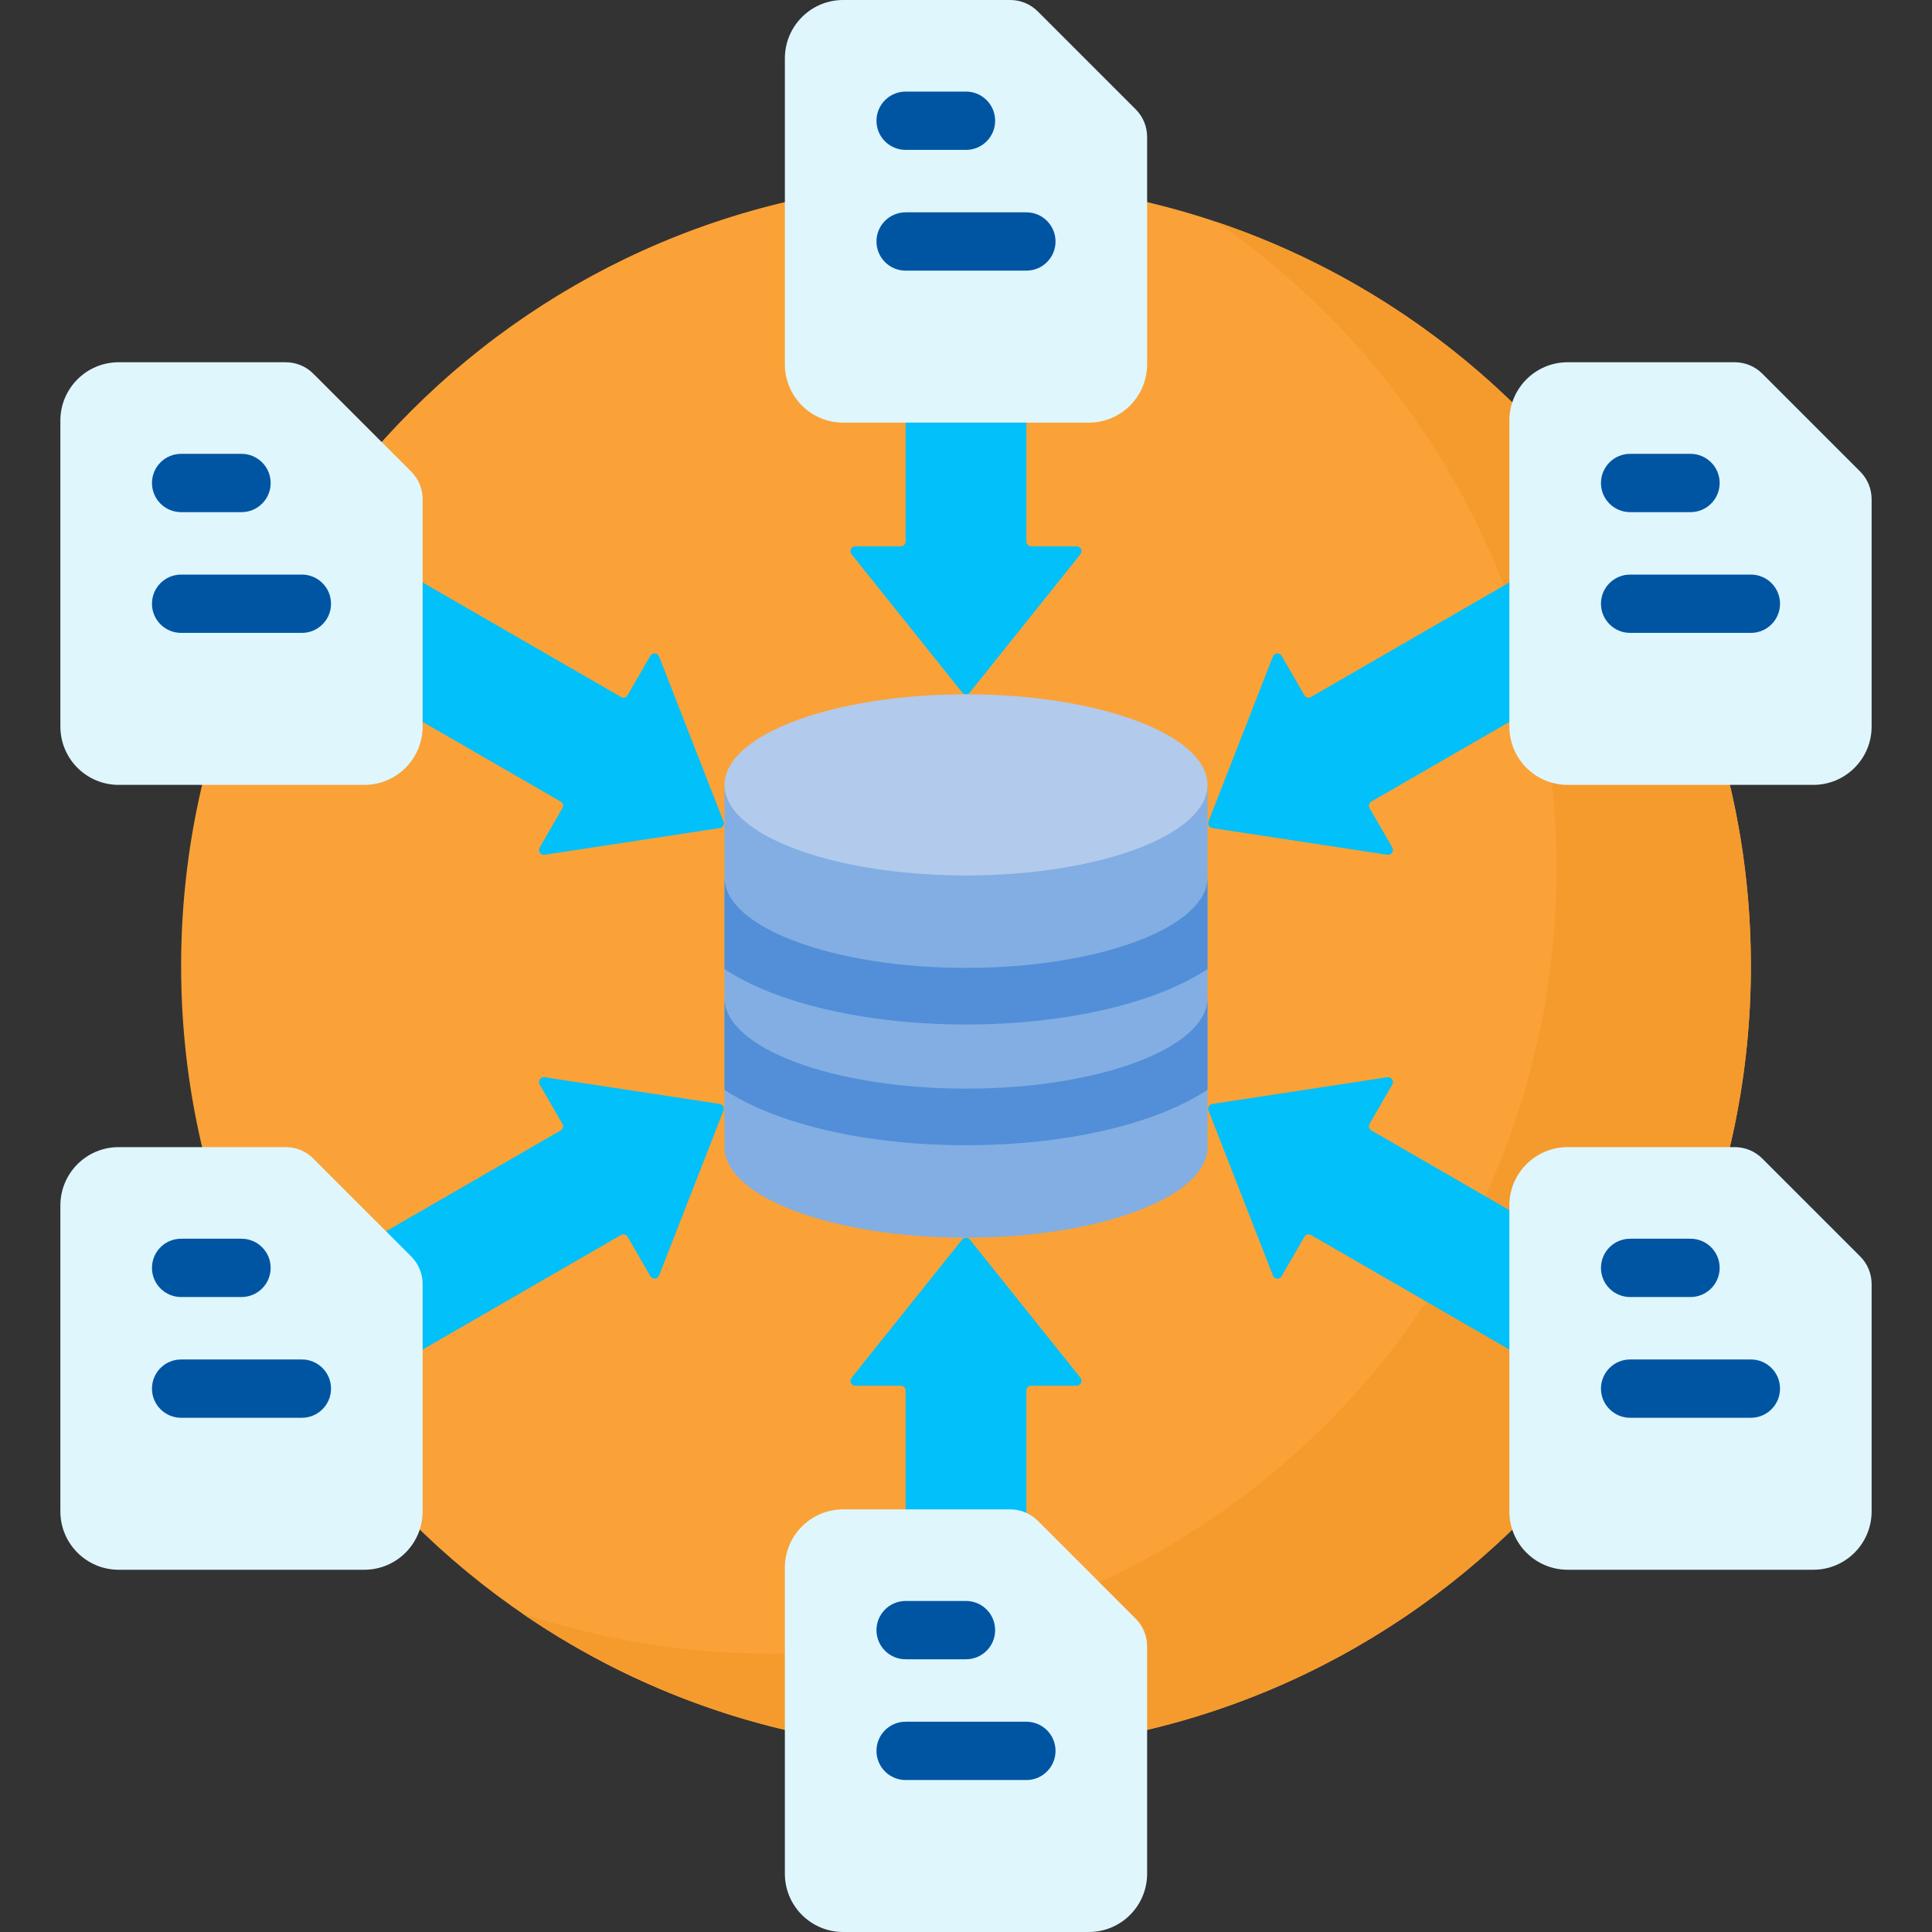
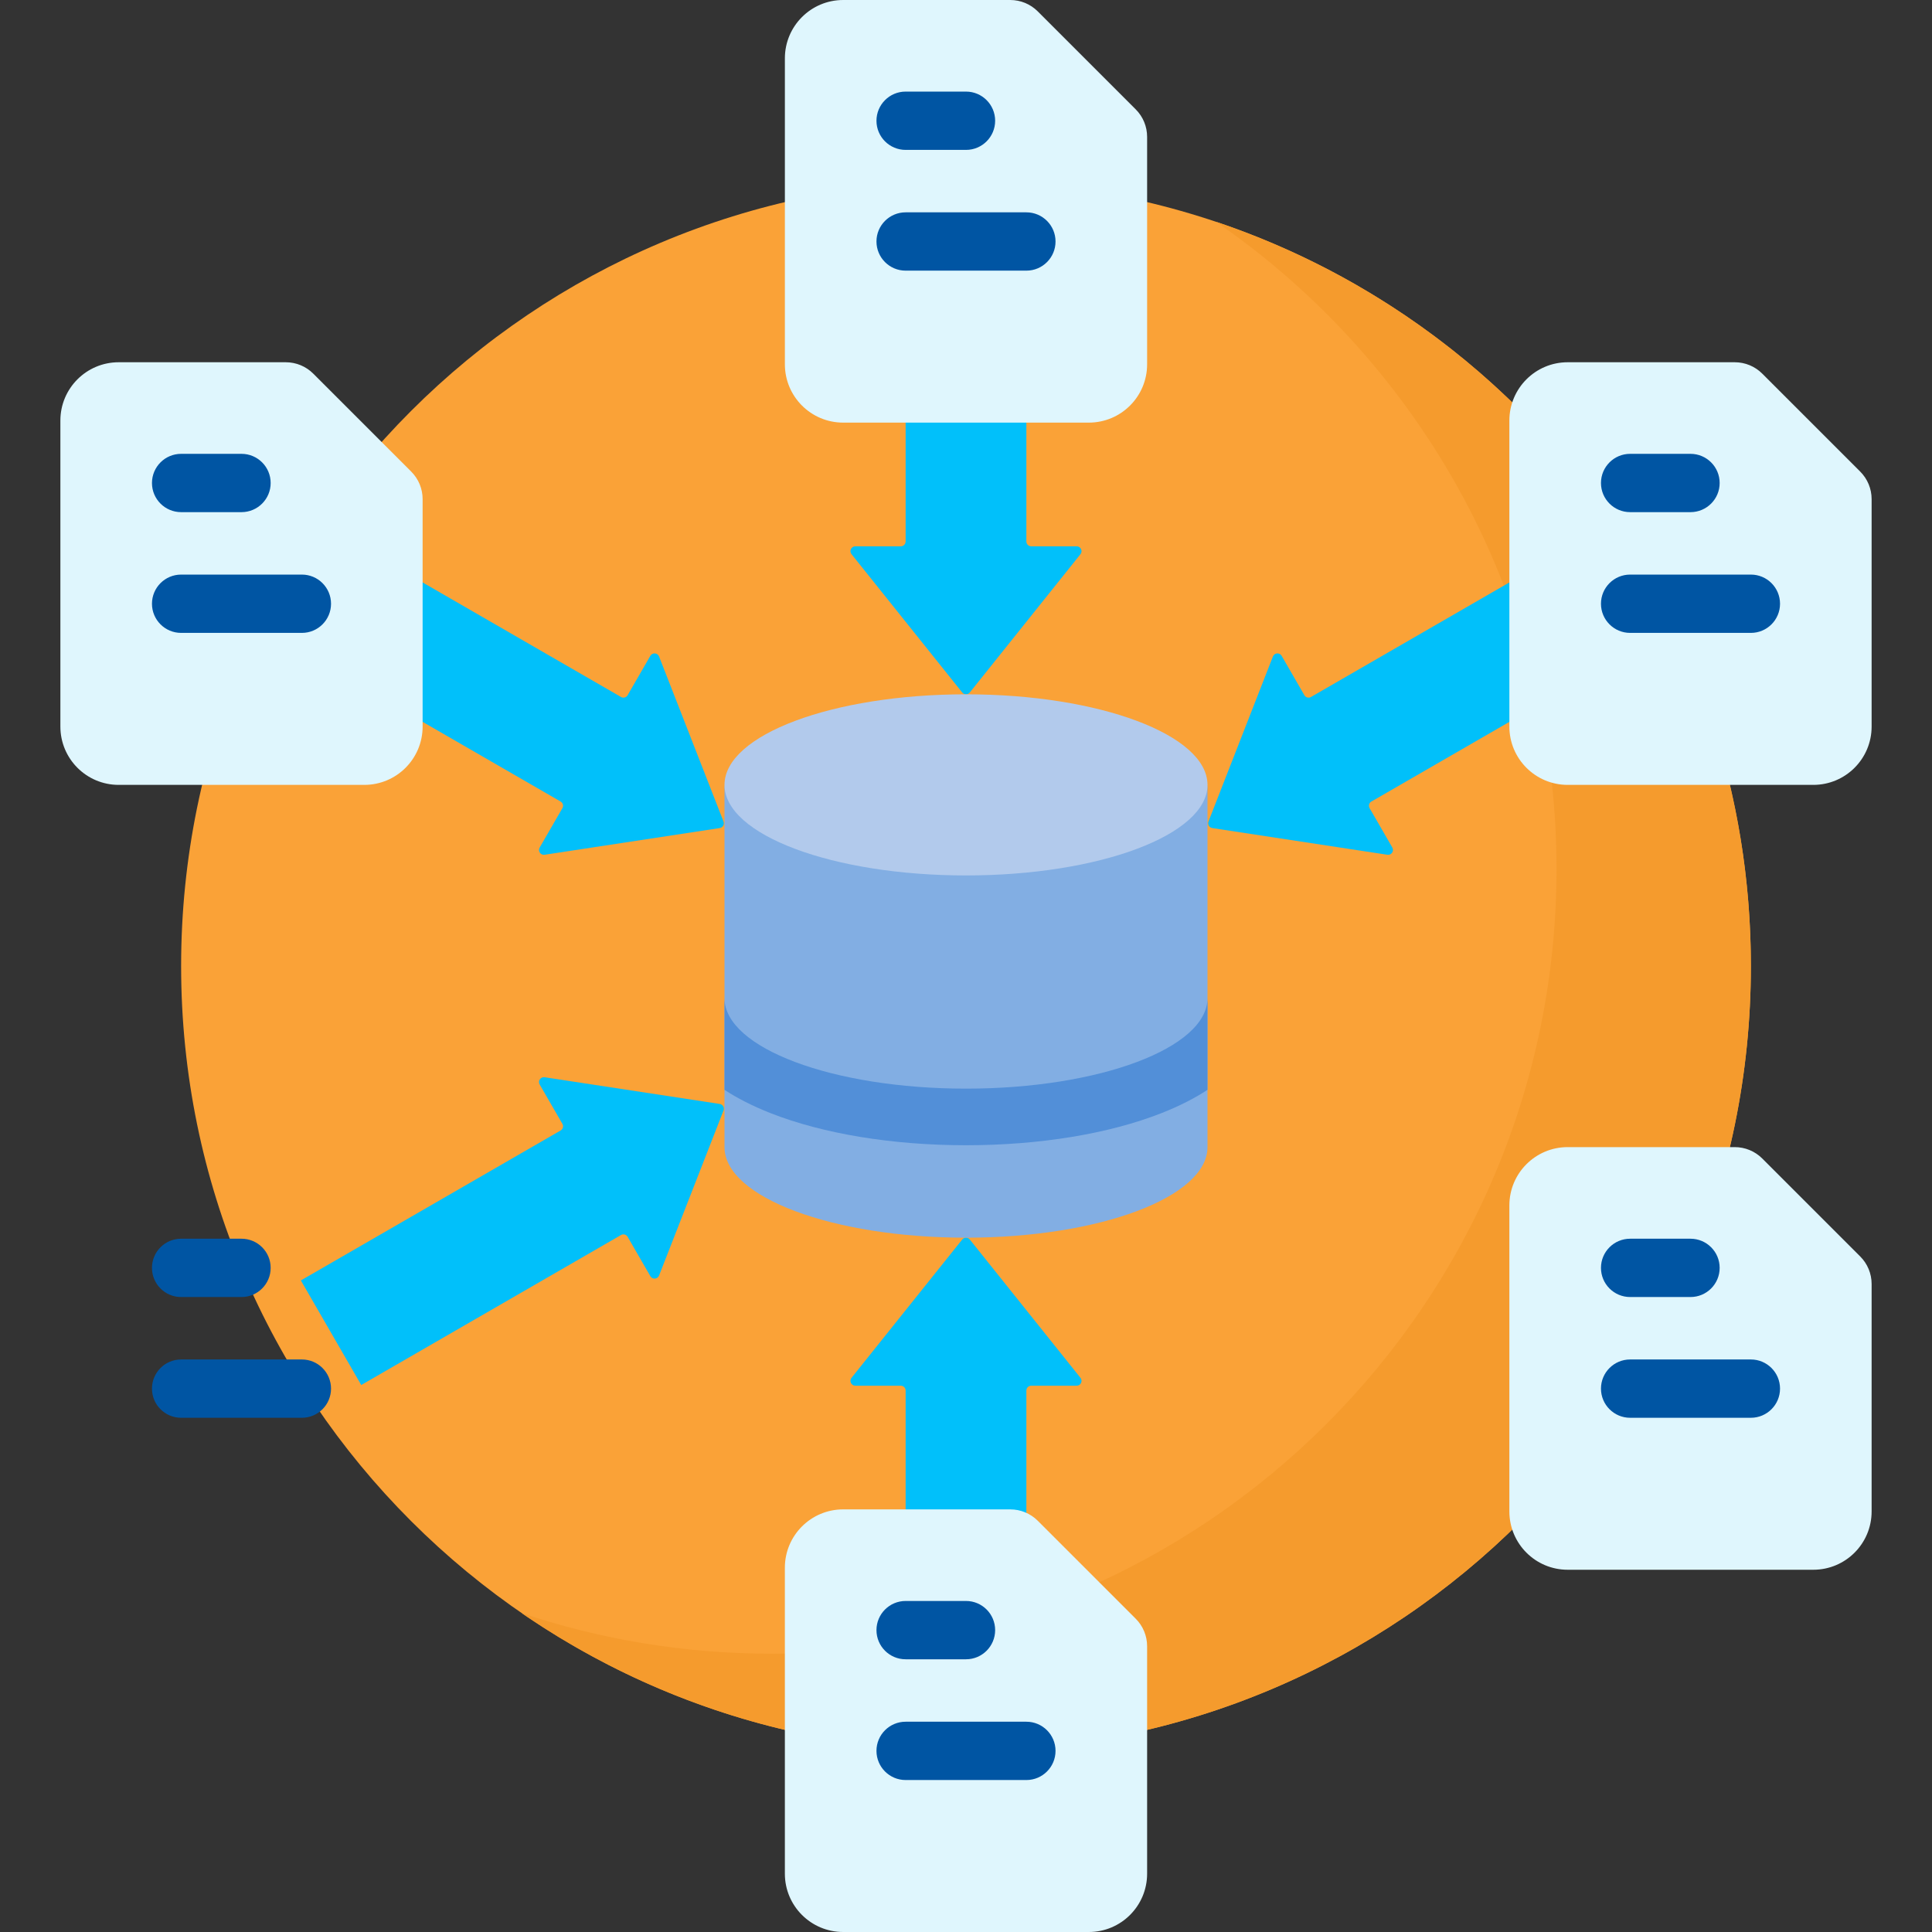
<svg xmlns="http://www.w3.org/2000/svg" width="150" height="150" viewBox="0 0 150 150" fill="none">
  <rect x="0" y="0" width="150" height="150" fill="#333333" stroke="none" />
  <path d="M75 135.938C108.655 135.938 135.938 108.655 135.938 75C135.938 41.345 108.655 14.062 75 14.062C41.345 14.062 14.062 41.345 14.062 75C14.062 108.655 41.345 135.938 75 135.938Z" fill="#FAA237" />
  <path d="M94.414 17.221C110.38 28.208 120.847 46.609 120.847 67.455C120.847 101.11 93.564 128.392 59.91 128.392C53.122 128.392 46.593 127.282 40.495 125.234C50.305 131.985 62.191 135.938 75 135.938C108.655 135.938 135.938 108.655 135.938 75C135.938 48.133 118.55 25.327 94.414 17.221Z" fill="#F59B2D" />
  <path d="M79.687 42.038V18.75H70.313V42.038C70.313 42.246 70.144 42.415 69.936 42.415H66.407C66.091 42.415 65.915 42.781 66.113 43.028L74.706 53.765C74.857 53.954 75.144 53.954 75.295 53.765L83.887 43.028C84.085 42.781 83.909 42.415 83.593 42.415H80.064C79.856 42.415 79.687 42.246 79.687 42.038Z" fill="#01C0FA" />
  <path d="M79.687 107.963V131.251H70.313V107.963C70.313 107.755 70.144 107.586 69.936 107.586H66.407C66.091 107.586 65.915 107.22 66.113 106.973L74.706 96.235C74.857 96.047 75.144 96.047 75.295 96.235L83.887 106.973C84.085 107.22 83.909 107.586 83.593 107.586H80.064C79.856 107.586 79.687 107.755 79.687 107.963Z" fill="#01C0FA" />
  <path d="M48.213 54.112L28.046 42.469L23.359 50.587L43.526 62.231C43.707 62.335 43.769 62.566 43.664 62.746L41.9 65.802C41.742 66.076 41.971 66.411 42.284 66.363L55.879 64.291C56.118 64.254 56.262 64.006 56.173 63.781L51.171 50.971C51.056 50.676 50.651 50.645 50.492 50.919L48.729 53.975C48.625 54.155 48.394 54.217 48.213 54.112Z" fill="#01C0FA" />
  <path d="M48.213 95.888L28.046 107.532L23.359 99.413L43.526 87.77C43.707 87.665 43.769 87.435 43.664 87.254L41.9 84.199C41.742 83.925 41.971 83.59 42.284 83.637L55.879 85.71C56.118 85.746 56.262 85.995 56.174 86.22L51.171 99.03C51.056 99.325 50.651 99.356 50.493 99.081L48.729 96.026C48.625 95.846 48.394 95.784 48.213 95.888Z" fill="#01C0FA" />
  <path d="M101.787 54.112L121.954 42.469L126.642 50.587L106.474 62.231C106.293 62.335 106.232 62.566 106.336 62.746L108.1 65.802C108.258 66.076 108.029 66.411 107.716 66.363L94.121 64.291C93.882 64.254 93.738 64.006 93.826 63.781L98.829 50.971C98.944 50.676 99.349 50.645 99.507 50.919L101.271 53.975C101.375 54.155 101.606 54.217 101.787 54.112Z" fill="#01C0FA" />
-   <path d="M101.787 95.888L121.954 107.532L126.642 99.413L106.474 87.77C106.293 87.665 106.232 87.435 106.336 87.254L108.1 84.199C108.258 83.925 108.029 83.59 107.716 83.637L94.121 85.71C93.882 85.746 93.739 85.995 93.827 86.22L98.829 99.03C98.945 99.325 99.35 99.356 99.508 99.081L101.272 96.026C101.375 95.846 101.606 95.784 101.787 95.888Z" fill="#01C0FA" />
  <path d="M93.75 89.062C93.75 92.946 85.355 96.094 75 96.094C64.645 96.094 56.25 92.946 56.25 89.062V60.938C56.25 64.821 93.75 64.821 93.75 60.938V89.062Z" fill="#82AEE3" />
  <path d="M75 67.969C85.355 67.969 93.75 64.821 93.75 60.938C93.75 57.054 85.355 53.906 75 53.906C64.645 53.906 56.25 57.054 56.25 60.938C56.25 64.821 64.645 67.969 75 67.969Z" fill="#B2CAEC" />
  <path d="M84.535 32.812H65.465C62.964 32.812 60.938 30.786 60.938 28.285V4.527C60.938 2.027 62.964 0 65.465 0H78.437C79.238 0 80.006 0.318 80.571 0.884L88.178 8.491C88.744 9.057 89.062 9.824 89.062 10.625V28.285C89.062 30.786 87.036 32.812 84.535 32.812Z" fill="#DFF6FD" />
  <path d="M140.785 60.938H121.715C119.214 60.938 117.187 58.911 117.187 56.41V32.652C117.188 30.152 119.214 28.125 121.715 28.125H134.687C135.488 28.125 136.256 28.443 136.821 29.009L144.428 36.616C144.994 37.182 145.312 37.949 145.312 38.75V56.41C145.313 58.911 143.286 60.938 140.785 60.938Z" fill="#DFF6FD" />
  <path d="M140.785 121.875H121.715C119.214 121.875 117.187 119.849 117.187 117.348V93.59C117.187 91.09 119.214 89.062 121.715 89.062H134.687C135.488 89.062 136.255 89.38 136.821 89.946L144.428 97.553C144.994 98.119 145.312 98.887 145.312 99.687V117.347C145.313 119.849 143.286 121.875 140.785 121.875Z" fill="#DFF6FD" />
  <path d="M84.535 150H65.465C62.964 150 60.937 147.974 60.937 145.473V121.715C60.937 119.215 62.964 117.188 65.465 117.188H78.437C79.237 117.188 80.005 117.505 80.571 118.071L88.178 125.678C88.744 126.244 89.062 127.012 89.062 127.812V145.472C89.062 147.974 87.036 150 84.535 150Z" fill="#DFF6FD" />
  <path d="M28.285 60.938H9.215C6.714 60.938 4.688 58.911 4.688 56.41V32.652C4.688 30.152 6.714 28.125 9.215 28.125H22.187C22.988 28.125 23.756 28.443 24.321 29.009L31.928 36.616C32.494 37.182 32.812 37.949 32.812 38.75V56.41C32.812 58.911 30.786 60.938 28.285 60.938Z" fill="#DFF6FD" />
-   <path d="M28.285 121.875H9.215C6.714 121.875 4.688 119.848 4.688 117.348V93.59C4.688 91.089 6.714 89.062 9.215 89.062H22.187C22.988 89.062 23.756 89.38 24.321 89.946L31.928 97.553C32.494 98.119 32.812 98.887 32.812 99.687V117.347C32.812 119.848 30.786 121.875 28.285 121.875Z" fill="#DFF6FD" />
  <path d="M93.75 77.49C93.75 81.367 85.339 84.522 75 84.522C64.661 84.522 56.25 81.367 56.25 77.49V84.614C57.223 85.253 58.4 85.862 59.818 86.421C63.904 88.03 69.296 88.916 75 88.916C80.704 88.916 86.096 88.03 90.182 86.421C91.6 85.862 92.776 85.253 93.75 84.614V77.49Z" fill="#528FD8" />
-   <path d="M59.818 77.046C63.904 78.655 69.296 79.541 75 79.541C80.704 79.541 86.096 78.655 90.182 77.046C91.6 76.487 92.776 75.878 93.75 75.239V68.115C93.75 71.992 85.339 75.147 75 75.147C64.661 75.147 56.25 71.992 56.25 68.115V75.239C57.223 75.878 58.4 76.488 59.818 77.046Z" fill="#528FD8" />
  <path d="M75 11.638H70.312C69.062 11.638 68.049 10.625 68.049 9.375C68.049 8.125 69.062 7.111 70.312 7.111H75C76.25 7.111 77.263 8.125 77.263 9.375C77.263 10.625 76.25 11.638 75 11.638Z" fill="#0055A3" />
  <path d="M79.688 21.013H70.312C69.062 21.013 68.049 20 68.049 18.75C68.049 17.5 69.062 16.486 70.312 16.486H79.688C80.938 16.486 81.951 17.5 81.951 18.75C81.951 20 80.938 21.013 79.688 21.013Z" fill="#0055A3" />
  <path d="M131.25 39.763H126.563C125.312 39.763 124.299 38.75 124.299 37.5C124.299 36.25 125.312 35.236 126.563 35.236H131.25C132.5 35.236 133.514 36.25 133.514 37.5C133.514 38.75 132.5 39.763 131.25 39.763Z" fill="#0055A3" />
  <path d="M135.938 49.138H126.563C125.312 49.138 124.299 48.125 124.299 46.875C124.299 45.625 125.312 44.611 126.563 44.611H135.938C137.188 44.611 138.201 45.625 138.201 46.875C138.201 48.125 137.188 49.138 135.938 49.138Z" fill="#0055A3" />
  <path d="M131.25 100.701H126.563C125.312 100.701 124.299 99.687 124.299 98.437C124.299 97.187 125.312 96.174 126.563 96.174H131.25C132.5 96.174 133.514 97.187 133.514 98.437C133.514 99.687 132.5 100.701 131.25 100.701Z" fill="#0055A3" />
  <path d="M135.938 110.076H126.563C125.312 110.076 124.299 109.062 124.299 107.812C124.299 106.562 125.312 105.549 126.563 105.549H135.938C137.188 105.549 138.201 106.562 138.201 107.812C138.201 109.062 137.188 110.076 135.938 110.076Z" fill="#0055A3" />
  <path d="M75 128.826H70.312C69.062 128.826 68.049 127.812 68.049 126.562C68.049 125.312 69.062 124.299 70.312 124.299H75C76.25 124.299 77.263 125.312 77.263 126.562C77.263 127.812 76.25 128.826 75 128.826Z" fill="#0055A3" />
  <path d="M79.688 138.201H70.312C69.062 138.201 68.049 137.187 68.049 135.937C68.049 134.687 69.062 133.674 70.312 133.674H79.688C80.938 133.674 81.951 134.687 81.951 135.937C81.951 137.187 80.938 138.201 79.688 138.201Z" fill="#0055A3" />
  <path d="M18.75 39.763H14.062C12.812 39.763 11.799 38.75 11.799 37.5C11.799 36.25 12.812 35.236 14.062 35.236H18.75C20 35.236 21.014 36.25 21.014 37.5C21.014 38.75 20 39.763 18.75 39.763Z" fill="#0055A3" />
  <path d="M23.438 49.138H14.062C12.812 49.138 11.799 48.125 11.799 46.875C11.799 45.625 12.812 44.611 14.062 44.611H23.438C24.688 44.611 25.701 45.625 25.701 46.875C25.701 48.125 24.688 49.138 23.438 49.138Z" fill="#0055A3" />
  <path d="M18.75 100.701H14.062C12.812 100.701 11.799 99.687 11.799 98.437C11.799 97.187 12.812 96.174 14.062 96.174H18.75C20 96.174 21.014 97.187 21.014 98.437C21.014 99.687 20 100.701 18.75 100.701Z" fill="#0055A3" />
  <path d="M23.438 110.076H14.062C12.812 110.076 11.799 109.062 11.799 107.812C11.799 106.562 12.812 105.549 14.062 105.549H23.438C24.688 105.549 25.701 106.562 25.701 107.812C25.701 109.062 24.688 110.076 23.438 110.076Z" fill="#0055A3" />
</svg>